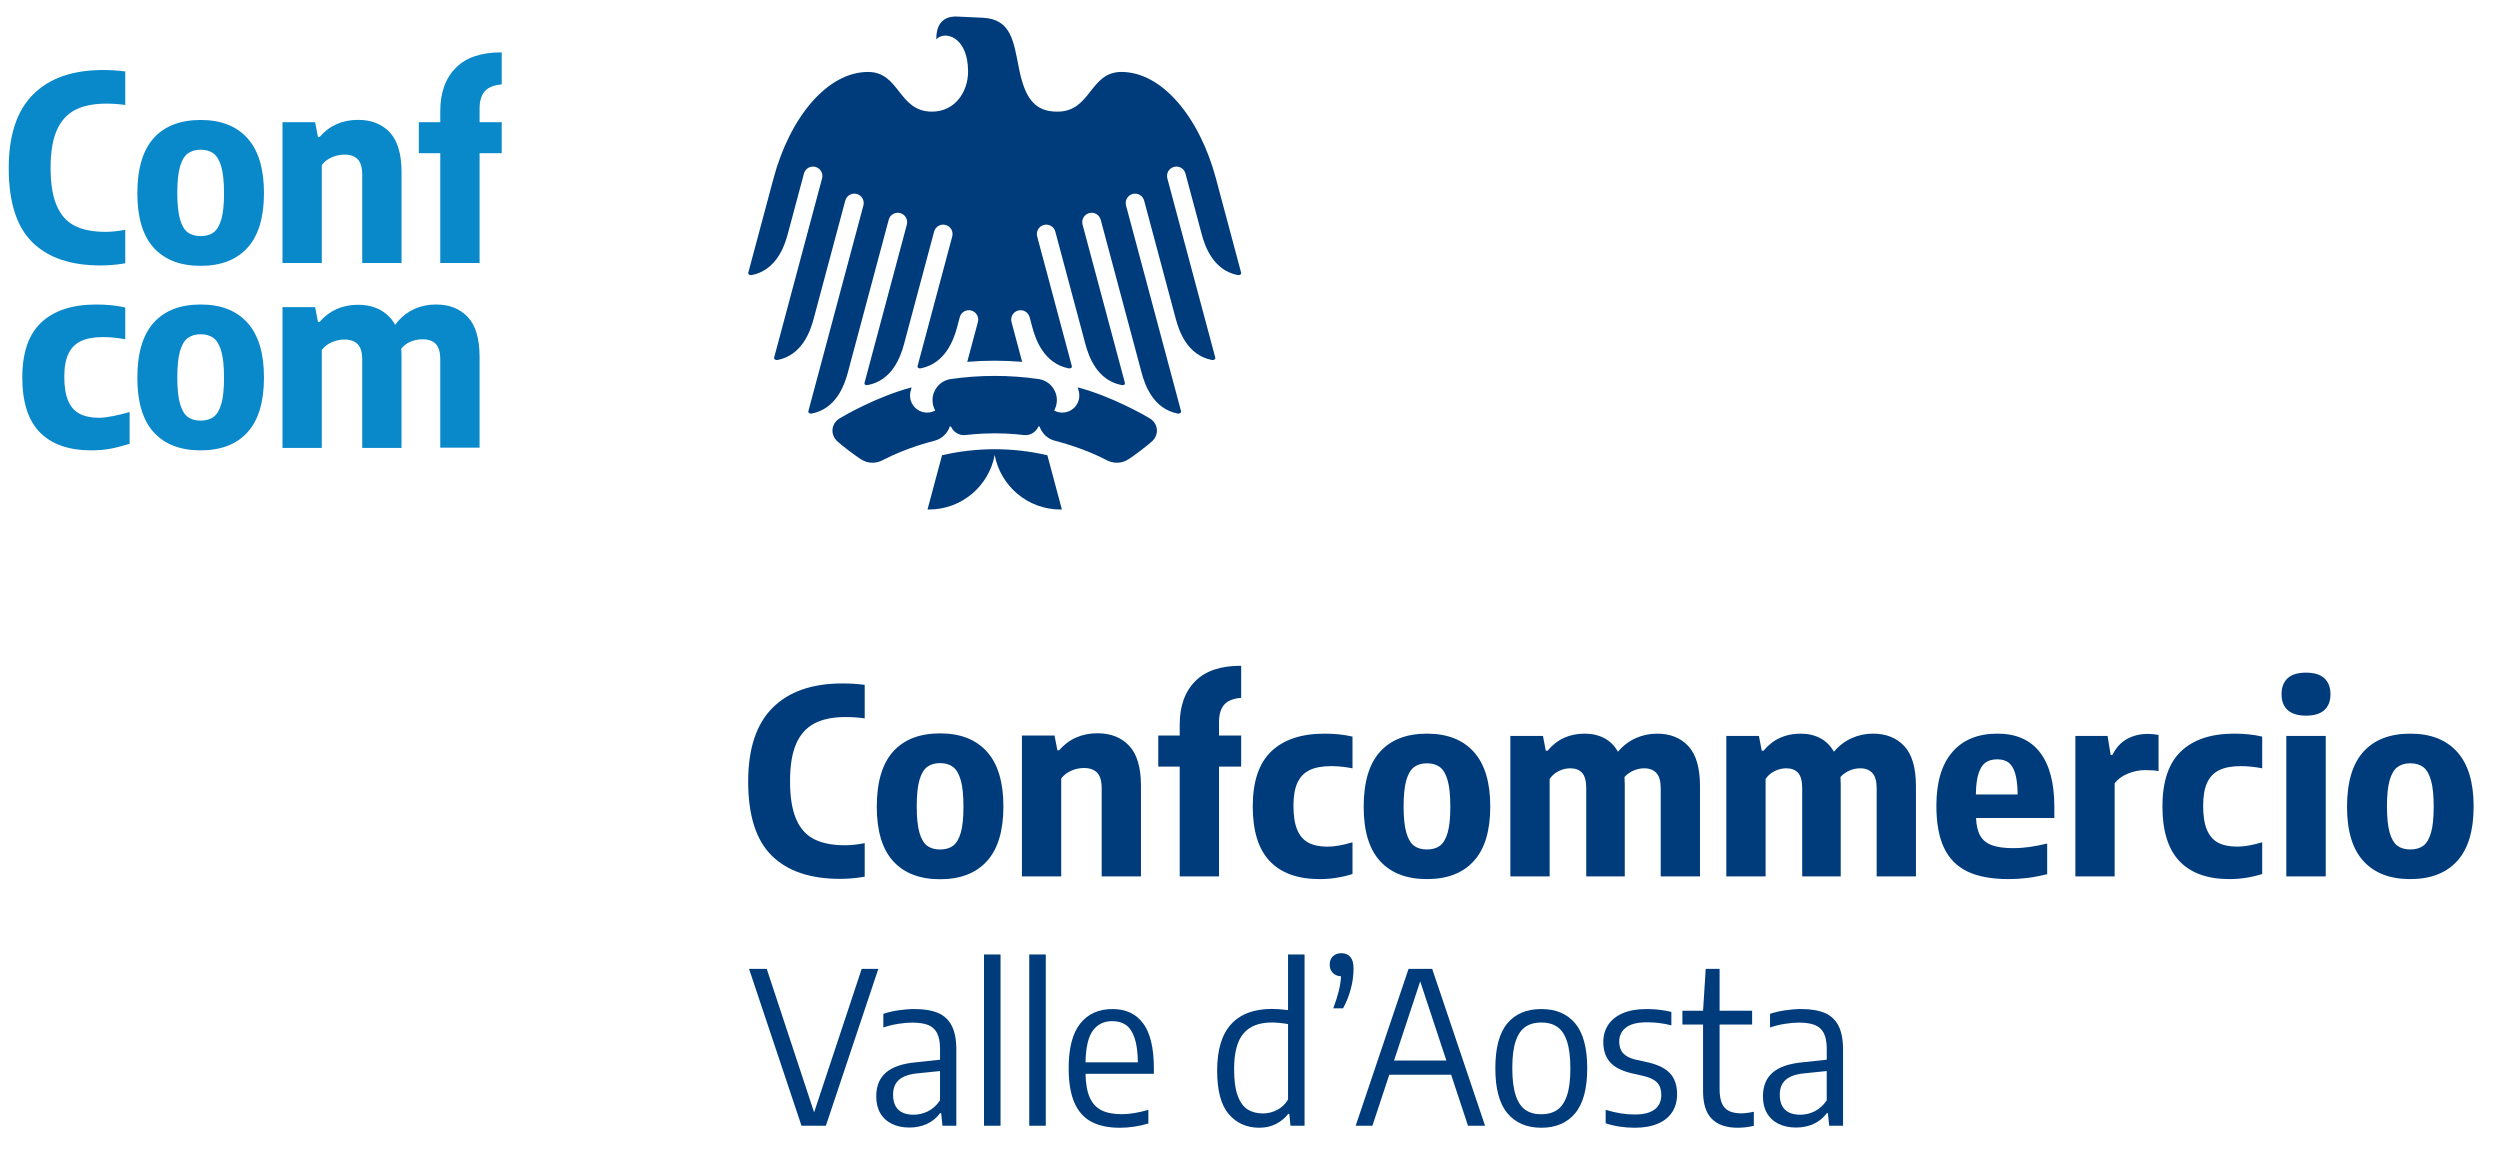
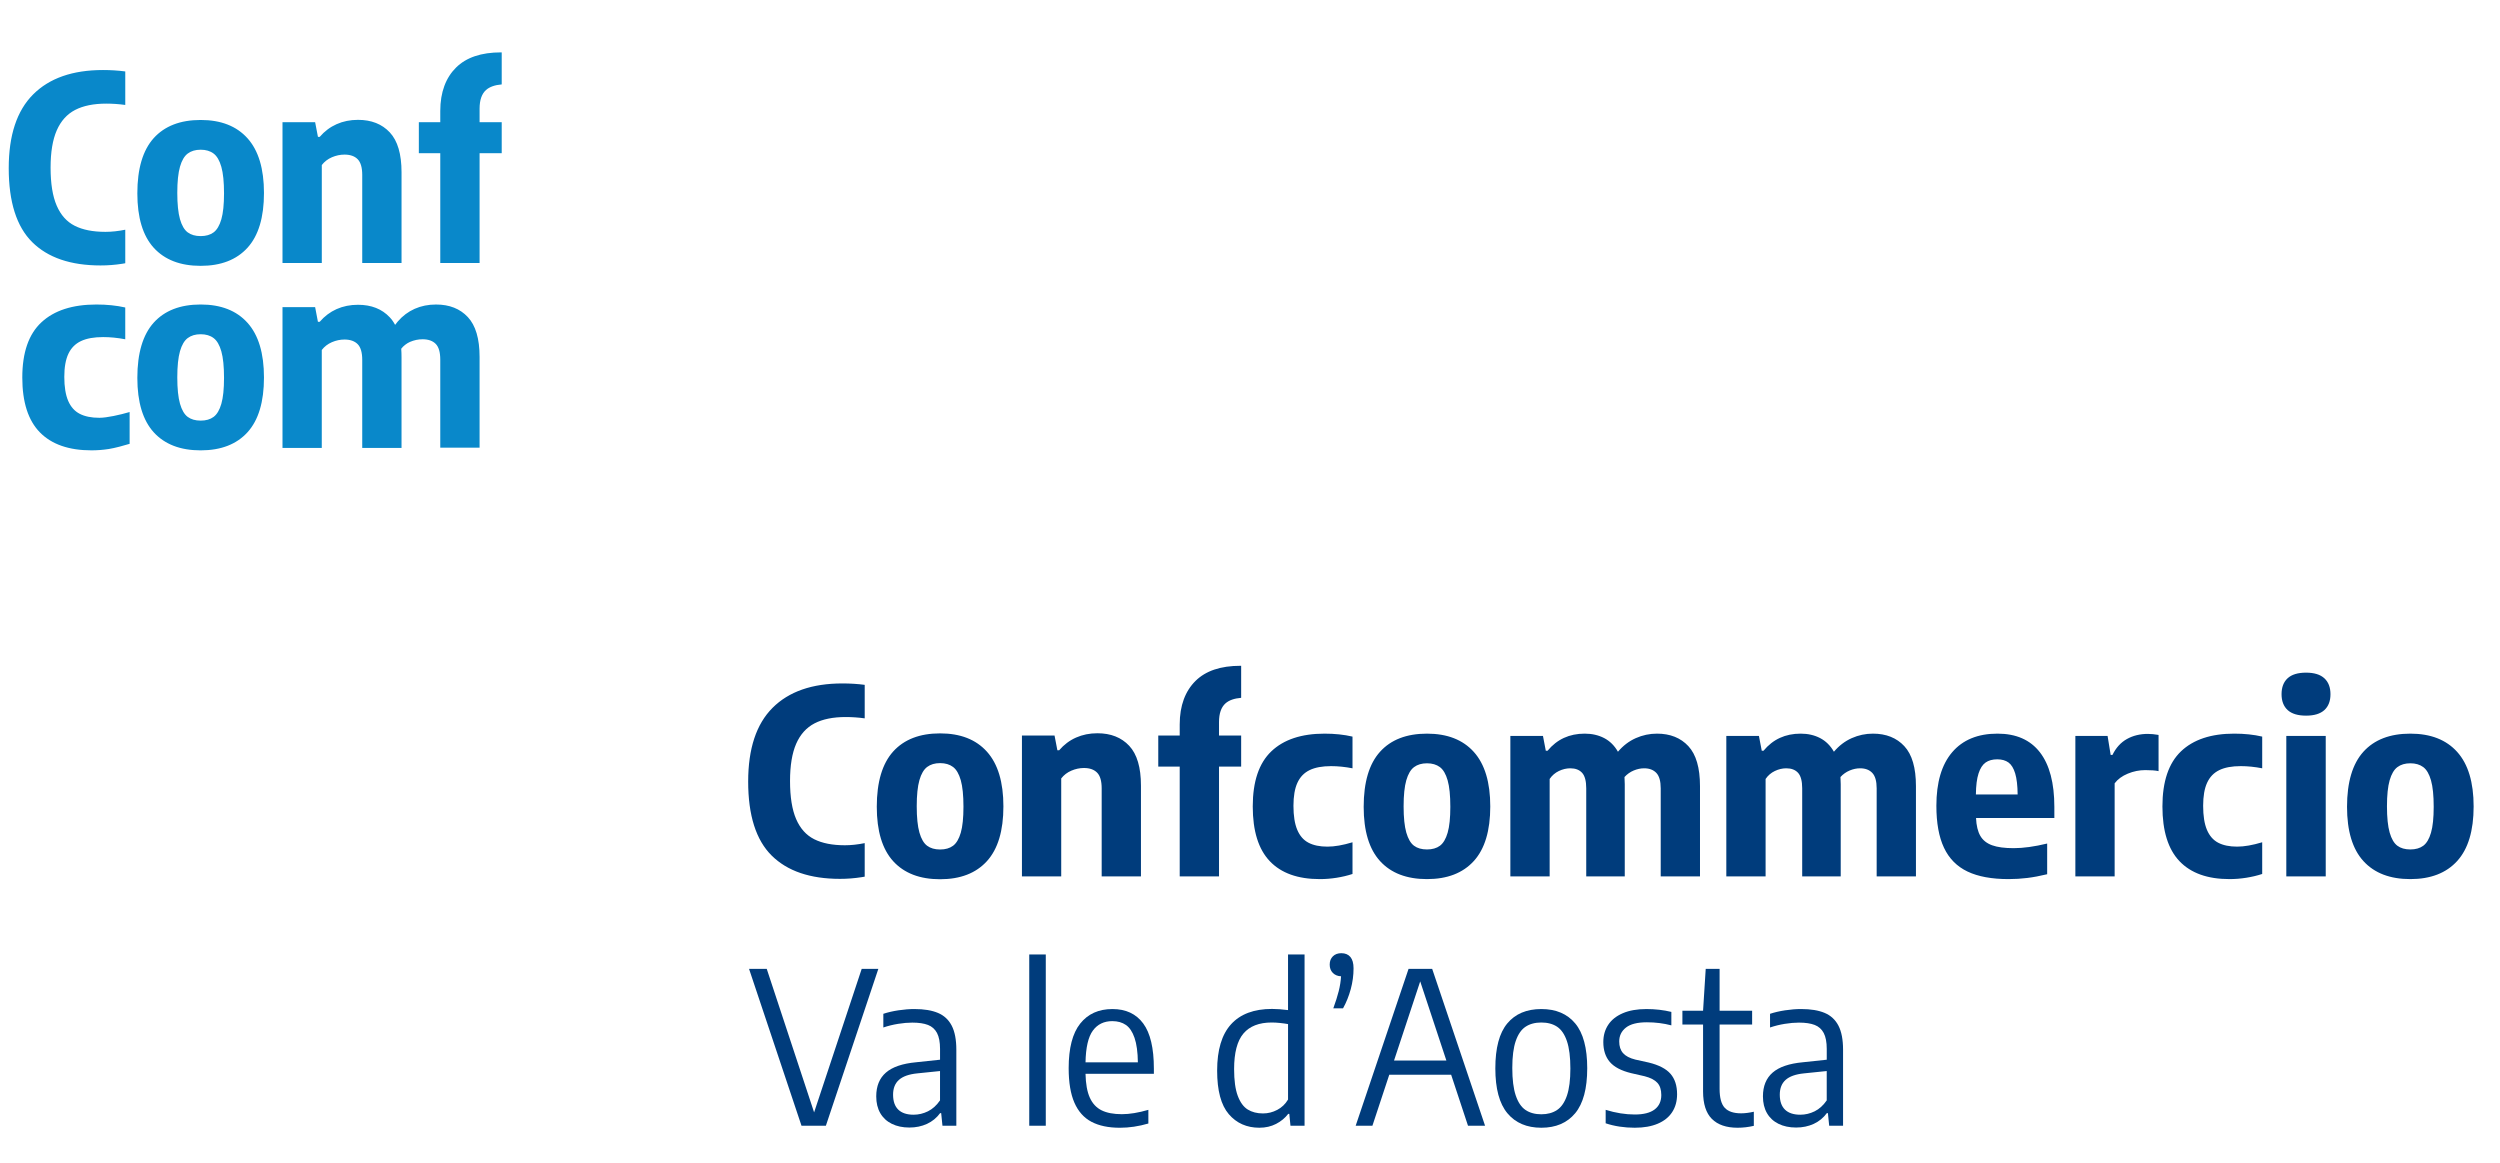
<svg xmlns="http://www.w3.org/2000/svg" width="100%" height="100%" viewBox="0 0 230 107" version="1.1" xml:space="preserve" style="fill-rule:evenodd;clip-rule:evenodd;stroke-linejoin:round;stroke-miterlimit:2;">
  <rect id="Tavola-da-disegno2" x="0" y="0" width="229.862" height="106.504" style="fill:none;" />
  <g>
    <path d="M79.276,89.137l1.531,0l-4.826,14.43l-2.243,0l-4.826,-14.43l1.628,0l4.358,13.202l4.378,-13.202Z" style="fill:#003c7c;fill-rule:nonzero;" />
    <path d="M84.132,92.832c0.877,0 1.597,0.119 2.16,0.356c0.562,0.237 0.985,0.629 1.267,1.175c0.283,0.546 0.424,1.284 0.424,2.213l0,6.991l-1.277,0l-0.117,-1.16l-0.097,0c-0.319,0.436 -0.722,0.765 -1.209,0.99c-0.487,0.224 -1.027,0.336 -1.618,0.336c-0.618,0 -1.157,-0.114 -1.618,-0.341c-0.462,-0.228 -0.816,-0.556 -1.063,-0.985c-0.247,-0.429 -0.37,-0.942 -0.37,-1.54c0,-0.942 0.297,-1.672 0.892,-2.189c0.595,-0.517 1.523,-0.834 2.784,-0.951l2.194,-0.234l0,-0.994c0,-0.624 -0.093,-1.112 -0.278,-1.463c-0.185,-0.351 -0.462,-0.598 -0.829,-0.741c-0.367,-0.143 -0.85,-0.215 -1.448,-0.215c-0.397,0 -0.829,0.037 -1.297,0.112c-0.468,0.075 -0.923,0.187 -1.365,0.336l0,-1.258c0.409,-0.136 0.873,-0.244 1.389,-0.322c0.517,-0.078 1.009,-0.117 1.477,-0.117Zm-0.078,9.721c0.455,0 0.894,-0.104 1.316,-0.312c0.422,-0.208 0.793,-0.543 1.112,-1.004l0,-2.701l-2.096,0.215c-0.767,0.078 -1.329,0.278 -1.687,0.6c-0.358,0.322 -0.536,0.775 -0.536,1.36c0,0.611 0.161,1.071 0.483,1.38c0.322,0.309 0.791,0.463 1.409,0.463Z" style="fill:#003c7c;fill-rule:nonzero;" />
-     <rect x="90.528" y="87.811" width="1.521" height="15.756" style="fill:#003c7c;fill-rule:nonzero;" />
    <rect x="94.691" y="87.811" width="1.521" height="15.756" style="fill:#003c7c;fill-rule:nonzero;" />
    <path d="M106.157,98.79l-6.289,0c0.02,0.923 0.151,1.654 0.395,2.194c0.244,0.539 0.604,0.928 1.082,1.165c0.478,0.237 1.1,0.356 1.867,0.356c0.709,0 1.521,-0.133 2.438,-0.4l0,1.258c-0.89,0.26 -1.761,0.39 -2.613,0.39c-1.059,0 -1.935,-0.184 -2.628,-0.551c-0.692,-0.367 -1.214,-0.954 -1.565,-1.76c-0.351,-0.806 -0.526,-1.862 -0.526,-3.169c0,-1.846 0.354,-3.214 1.063,-4.105c0.709,-0.891 1.697,-1.336 2.964,-1.336c1.235,0 2.179,0.442 2.832,1.326c0.653,0.884 0.98,2.269 0.98,4.153l0,0.478Zm-3.822,-4.846c-0.767,0 -1.363,0.289 -1.789,0.868c-0.426,0.579 -0.652,1.553 -0.678,2.925l4.817,0c-0.013,-0.942 -0.115,-1.693 -0.307,-2.252c-0.192,-0.559 -0.457,-0.956 -0.795,-1.189c-0.338,-0.234 -0.754,-0.351 -1.248,-0.351Z" style="fill:#003c7c;fill-rule:nonzero;" />
    <path d="M115.868,103.752c-1.163,0 -2.103,-0.416 -2.818,-1.248c-0.715,-0.832 -1.073,-2.168 -1.073,-4.007c0,-1.905 0.427,-3.326 1.282,-4.266c0.855,-0.939 2.111,-1.409 3.768,-1.409c0.436,0 0.926,0.036 1.472,0.107l0,-5.119l1.521,0l0,15.756l-1.297,0l-0.107,-1.092l-0.097,0c-0.293,0.383 -0.666,0.692 -1.121,0.926c-0.455,0.234 -0.965,0.351 -1.531,0.351Zm0.332,-1.316c0.455,0 0.891,-0.109 1.306,-0.327c0.416,-0.218 0.748,-0.535 0.994,-0.951l0,-6.942c-0.214,-0.039 -0.458,-0.073 -0.731,-0.102c-0.273,-0.029 -0.53,-0.044 -0.77,-0.044c-1.163,0 -2.031,0.338 -2.603,1.014c-0.572,0.676 -0.858,1.768 -0.858,3.276c0,1.04 0.112,1.859 0.336,2.457c0.224,0.598 0.53,1.017 0.917,1.258c0.387,0.24 0.856,0.361 1.409,0.361Z" style="fill:#003c7c;fill-rule:nonzero;" />
    <path d="M123.405,87.694c0.358,0 0.634,0.115 0.829,0.346c0.195,0.231 0.292,0.58 0.292,1.048c0,0.644 -0.086,1.282 -0.258,1.916c-0.172,0.634 -0.408,1.22 -0.707,1.76l-0.897,0c0.214,-0.585 0.38,-1.11 0.497,-1.575c0.117,-0.465 0.189,-0.921 0.215,-1.37c-0.312,-0.013 -0.564,-0.117 -0.756,-0.312c-0.192,-0.195 -0.288,-0.449 -0.288,-0.76c0,-0.319 0.097,-0.574 0.292,-0.765c0.195,-0.192 0.455,-0.288 0.78,-0.288Z" style="fill:#003c7c;fill-rule:nonzero;" />
    <path d="M135.056,103.567l-1.55,-4.69l-5.694,0l-1.55,4.69l-1.54,0l4.865,-14.43l2.174,0l4.865,14.43l-1.57,0Zm-6.805,-5.996l4.816,0l-2.408,-7.283l-2.408,7.283Z" style="fill:#003c7c;fill-rule:nonzero;" />
    <path d="M141.803,103.752c-1.339,0 -2.379,-0.444 -3.12,-1.331c-0.741,-0.887 -1.112,-2.264 -1.112,-4.129c0,-1.879 0.367,-3.258 1.102,-4.139c0.734,-0.881 1.778,-1.321 3.13,-1.321c1.345,0 2.386,0.442 3.12,1.326c0.734,0.884 1.102,2.259 1.102,4.124c0,1.865 -0.369,3.243 -1.107,4.134c-0.738,0.89 -1.776,1.336 -3.115,1.336Zm0,-1.238c0.572,0 1.055,-0.132 1.448,-0.395c0.393,-0.263 0.695,-0.704 0.907,-1.321c0.211,-0.617 0.317,-1.446 0.317,-2.486c0,-1.059 -0.106,-1.901 -0.317,-2.525c-0.211,-0.624 -0.512,-1.066 -0.902,-1.326c-0.39,-0.26 -0.874,-0.39 -1.453,-0.39c-0.578,0 -1.063,0.13 -1.453,0.39c-0.39,0.26 -0.691,0.697 -0.902,1.311c-0.211,0.614 -0.317,1.441 -0.317,2.481c0,1.059 0.106,1.903 0.317,2.53c0.211,0.627 0.512,1.073 0.902,1.336c0.39,0.263 0.874,0.395 1.453,0.395Z" style="fill:#003c7c;fill-rule:nonzero;" />
    <path d="M150.412,103.752c-0.975,0 -1.872,-0.136 -2.691,-0.409l0,-1.238c0.923,0.286 1.817,0.429 2.681,0.429c0.806,0 1.414,-0.154 1.823,-0.463c0.409,-0.309 0.614,-0.752 0.614,-1.331c0,-0.487 -0.122,-0.863 -0.366,-1.126c-0.244,-0.263 -0.632,-0.463 -1.165,-0.6l-1.238,-0.283c-0.91,-0.221 -1.565,-0.564 -1.965,-1.029c-0.4,-0.465 -0.6,-1.077 -0.6,-1.838c0,-0.598 0.15,-1.124 0.449,-1.579c0.299,-0.455 0.746,-0.811 1.341,-1.068c0.595,-0.257 1.321,-0.385 2.179,-0.385c0.806,0 1.57,0.088 2.291,0.263l0,1.238c-0.715,-0.189 -1.466,-0.283 -2.252,-0.283c-0.871,0 -1.513,0.163 -1.926,0.487c-0.413,0.325 -0.619,0.751 -0.619,1.277c0,0.448 0.117,0.806 0.351,1.072c0.234,0.267 0.611,0.465 1.131,0.595l1.238,0.273c0.93,0.228 1.596,0.574 1.999,1.038c0.403,0.465 0.605,1.09 0.605,1.877c0,0.637 -0.151,1.186 -0.453,1.648c-0.302,0.462 -0.744,0.816 -1.326,1.063c-0.582,0.247 -1.282,0.37 -2.101,0.37Z" style="fill:#003c7c;fill-rule:nonzero;" />
    <path d="M160.182,102.426c0.344,0 0.734,-0.049 1.17,-0.146l0,1.297c-0.5,0.117 -0.998,0.175 -1.492,0.175c-1.034,0 -1.822,-0.27 -2.364,-0.809c-0.543,-0.54 -0.814,-1.385 -0.814,-2.535l0,-6.152l-1.901,0l0,-1.267l1.901,0l0.244,-3.851l1.277,0l0,3.851l2.993,0l0,1.267l-2.993,0l0,5.918c0,0.826 0.158,1.407 0.473,1.745c0.315,0.338 0.817,0.507 1.506,0.507Z" style="fill:#003c7c;fill-rule:nonzero;" />
    <path d="M165.71,92.832c0.877,0 1.597,0.119 2.16,0.356c0.562,0.237 0.985,0.629 1.268,1.175c0.283,0.546 0.424,1.284 0.424,2.213l0,6.991l-1.277,0l-0.117,-1.16l-0.098,0c-0.319,0.436 -0.721,0.765 -1.209,0.99c-0.487,0.224 -1.027,0.336 -1.618,0.336c-0.618,0 -1.157,-0.114 -1.619,-0.341c-0.462,-0.228 -0.816,-0.556 -1.063,-0.985c-0.247,-0.429 -0.37,-0.942 -0.37,-1.54c0,-0.942 0.297,-1.672 0.892,-2.189c0.595,-0.517 1.523,-0.834 2.784,-0.951l2.194,-0.234l0,-0.994c0,-0.624 -0.093,-1.112 -0.278,-1.463c-0.185,-0.351 -0.462,-0.598 -0.829,-0.741c-0.367,-0.143 -0.85,-0.215 -1.448,-0.215c-0.397,0 -0.829,0.037 -1.297,0.112c-0.468,0.075 -0.923,0.187 -1.365,0.336l0,-1.258c0.41,-0.136 0.873,-0.244 1.389,-0.322c0.517,-0.078 1.009,-0.117 1.477,-0.117Zm-0.078,9.721c0.455,0 0.894,-0.104 1.316,-0.312c0.422,-0.208 0.793,-0.543 1.111,-1.004l0,-2.701l-2.096,0.215c-0.767,0.078 -1.329,0.278 -1.687,0.6c-0.358,0.322 -0.536,0.775 -0.536,1.36c0,0.611 0.161,1.071 0.483,1.38c0.322,0.309 0.791,0.463 1.409,0.463Z" style="fill:#003c7c;fill-rule:nonzero;" />
  </g>
-   <path d="M91.511,39.866c1.46,0 2.667,0.155 2.667,0.155c0.579,0.078 1.133,-0.26 1.35,-0.772l0.112,-0.018c0.201,0.626 0.733,1.137 1.373,1.307c0.412,0.119 2.575,0.633 4.858,1.823c0.245,0.128 0.563,0.21 0.879,0.21c0.403,0 0.715,-0.096 1.087,-0.33c0.443,-0.28 1.76,-1.262 2.2,-1.685c0.246,-0.237 0.399,-0.568 0.399,-0.936c0,-0.474 -0.264,-0.889 -0.635,-1.116c-0.385,-0.238 -3.495,-2.038 -6.647,-2.864l0.089,0.334c0.037,0.132 0.055,0.27 0.055,0.413c0,0.867 -0.701,1.57 -1.567,1.57c-0.27,0 -0.525,-0.069 -0.747,-0.19l-0.002,-0.003c0.159,-0.282 0.249,-0.607 0.249,-0.953c0,-0.456 -0.156,-0.875 -0.418,-1.208c-0.296,-0.379 -0.729,-0.645 -1.225,-0.724c-0.017,-0.003 -0.033,-0.006 -0.05,-0.008c-1.314,-0.19 -2.66,-0.288 -4.027,-0.288c-1.367,0 -2.713,0.098 -4.027,0.288c-0.017,0.002 -0.033,0.005 -0.05,0.008c-0.496,0.079 -0.929,0.345 -1.225,0.724c-0.263,0.333 -0.418,0.752 -0.418,1.208c0,0.346 0.09,0.671 0.249,0.953l-0.003,0.003c-0.221,0.121 -0.476,0.19 -0.747,0.19c-0.865,0 -1.566,-0.703 -1.566,-1.57c0,-0.143 0.018,-0.281 0.054,-0.413l0.089,-0.334c-3.151,0.826 -6.261,2.626 -6.646,2.864c-0.371,0.227 -0.635,0.642 -0.635,1.116c0,0.368 0.153,0.699 0.399,0.936c0.44,0.423 1.757,1.405 2.2,1.685c0.372,0.234 0.684,0.33 1.087,0.33c0.315,0 0.634,-0.082 0.879,-0.21c2.283,-1.19 4.446,-1.704 4.858,-1.823c0.64,-0.17 1.172,-0.681 1.373,-1.307l0.112,0.018c0.217,0.512 0.771,0.85 1.35,0.772c0,0 1.207,-0.155 2.667,-0.155m20.36,-23.422l2.31,8.633c0.055,0.2 -0.201,0.252 -0.307,0.232c-2.254,-0.443 -3.013,-2.625 -3.318,-3.762l-1.494,-5.581c-0.123,-0.462 -0.596,-0.735 -1.057,-0.611c-0.461,0.123 -0.733,0.597 -0.61,1.058l4.406,16.475c0.056,0.2 -0.199,0.254 -0.306,0.232c-2.254,-0.443 -3.013,-2.625 -3.318,-3.761l-2.917,-10.903c-0.123,-0.462 -0.596,-0.736 -1.057,-0.611c-0.46,0.123 -0.734,0.597 -0.61,1.059l5.059,18.912c0.055,0.2 -0.2,0.253 -0.307,0.232c-2.254,-0.443 -3.012,-2.625 -3.318,-3.761l-3.764,-14.073c-0.124,-0.461 -0.597,-0.734 -1.057,-0.611c-0.46,0.123 -0.734,0.597 -0.611,1.059l3.886,14.528c0.056,0.201 -0.101,0.272 -0.306,0.232c-2.249,-0.44 -3.013,-2.625 -3.318,-3.761l-2.77,-10.355c-0.124,-0.461 -0.597,-0.734 -1.058,-0.611c-0.46,0.124 -0.733,0.598 -0.61,1.059l3.182,11.898c0.056,0.2 -0.131,0.268 -0.306,0.232c-2.249,-0.464 -3.013,-2.625 -3.318,-3.761l-0.252,-0.944c-0.123,-0.461 -0.597,-0.735 -1.057,-0.612c-0.461,0.124 -0.735,0.598 -0.611,1.06l0.98,3.662c-0.832,-0.07 -1.675,-0.106 -2.526,-0.106c-0.85,0 -1.693,0.036 -2.526,0.106l0.98,-3.662c0.124,-0.462 -0.149,-0.936 -0.61,-1.06c-0.461,-0.123 -0.934,0.151 -1.057,0.612l-0.252,0.944c-0.306,1.136 -1.069,3.297 -3.319,3.761c-0.174,0.036 -0.361,-0.032 -0.306,-0.232l3.183,-11.898c0.123,-0.461 -0.15,-0.935 -0.611,-1.059c-0.46,-0.123 -0.934,0.15 -1.057,0.611l-2.77,10.355c-0.305,1.136 -1.069,3.321 -3.318,3.761c-0.206,0.04 -0.362,-0.031 -0.306,-0.232l3.886,-14.528c0.123,-0.462 -0.151,-0.936 -0.611,-1.059c-0.46,-0.123 -0.933,0.15 -1.057,0.611l-3.765,14.073c-0.305,1.136 -1.063,3.318 -3.318,3.761c-0.106,0.021 -0.361,-0.032 -0.306,-0.232l5.059,-18.912c0.123,-0.462 -0.151,-0.936 -0.61,-1.059c-0.461,-0.125 -0.934,0.149 -1.057,0.611l-2.917,10.903c-0.306,1.136 -1.064,3.318 -3.319,3.761c-0.106,0.022 -0.361,-0.032 -0.306,-0.232l4.407,-16.475c0.123,-0.461 -0.15,-0.935 -0.61,-1.058c-0.461,-0.124 -0.934,0.149 -1.057,0.611l-1.494,5.581c-0.305,1.137 -1.064,3.319 -3.318,3.762c-0.106,0.02 -0.363,-0.032 -0.307,-0.232l2.31,-8.633c1.521,-5.684 4.974,-9.825 8.708,-9.825c2.926,0 2.773,3.652 5.879,3.652c2.146,0 3.322,-1.857 3.322,-3.684c0,-3.296 -2.23,-3.788 -2.921,-2.96c-0.034,-1.962 1.241,-2.133 1.895,-2.104c0.655,0.029 1.43,0.058 2.41,0.112c2.587,0.143 2.803,2.166 3.301,4.673c0.565,2.845 1.514,3.963 3.538,3.963c3.106,0 2.952,-3.652 5.878,-3.652c3.735,0 7.188,4.141 8.709,9.825Zm-14.179,30.429c-0.045,0.001 -0.09,0.002 -0.136,0.002c-3.007,0 -5.508,-2.159 -6.044,-5.015c-0.537,2.856 -3.038,5.015 -6.045,5.015c-0.046,0 -0.091,-0.001 -0.136,-0.002l1.335,-4.989c1.557,-0.364 3.179,-0.556 4.846,-0.556c1.666,0 3.288,0.192 4.845,0.556l1.335,4.989Z" style="fill:#003c7c;fill-rule:nonzero;" />
  <path d="M6.912,10.115c0.749,-0.387 1.701,-0.581 2.859,-0.581c0.584,0 1.168,0.04 1.754,0.122l0,-3.083c-0.655,-0.087 -1.338,-0.13 -2.05,-0.13c-2.787,0 -4.931,0.747 -6.427,2.245c-1.496,1.496 -2.245,3.757 -2.245,6.779c0,3.112 0.722,5.383 2.162,6.811c1.441,1.429 3.537,2.144 6.286,2.144c0.669,0 1.331,-0.051 1.984,-0.153c0.098,-0.016 0.195,-0.032 0.29,-0.05l0,-3.085c-0.645,0.132 -1.255,0.197 -1.826,0.197c-1.149,0 -2.089,-0.185 -2.822,-0.557c-0.733,-0.369 -1.287,-0.99 -1.659,-1.852c-0.376,-0.864 -0.564,-2.032 -0.564,-3.501c0,-1.421 0.189,-2.564 0.568,-3.429c0.38,-0.864 0.943,-1.49 1.69,-1.877m28.948,2.066c-0.72,-0.77 -1.695,-1.154 -2.924,-1.154c-0.716,0 -1.372,0.131 -1.968,0.397c-0.593,0.264 -1.112,0.653 -1.553,1.166l-0.165,0l-0.259,-1.35l-3.002,0l0,12.957l3.616,0l0,-9.013c0.243,-0.315 0.555,-0.555 0.933,-0.717c0.378,-0.161 0.763,-0.243 1.157,-0.243c0.528,0 0.933,0.142 1.211,0.427c0.28,0.285 0.419,0.767 0.419,1.445l0,8.101l3.616,0l0,-8.349c0,-1.675 -0.36,-2.896 -1.081,-3.667m-13.087,0.545c-1.01,-1.126 -2.446,-1.688 -4.312,-1.688c-1.874,0 -3.314,0.557 -4.319,1.669c-1.003,1.115 -1.507,2.808 -1.507,5.082c0,2.235 0.506,3.905 1.512,5.011c1.01,1.106 2.448,1.658 4.314,1.658c1.866,0 3.302,-0.557 4.312,-1.669c1.008,-1.114 1.512,-2.792 1.512,-5.034c0,-2.229 -0.504,-3.904 -1.512,-5.029m-2.41,7.45c-0.166,0.573 -0.403,0.973 -0.71,1.202c-0.306,0.228 -0.704,0.344 -1.192,0.344c-0.49,0 -0.886,-0.116 -1.194,-0.344c-0.307,-0.229 -0.544,-0.634 -0.709,-1.213c-0.164,-0.581 -0.248,-1.389 -0.248,-2.423c0,-1.025 0.084,-1.827 0.248,-2.404c0.165,-0.576 0.404,-0.981 0.714,-1.213c0.312,-0.234 0.707,-0.351 1.189,-0.351c0.48,0 0.877,0.117 1.186,0.351c0.312,0.232 0.55,0.64 0.716,1.225c0.165,0.584 0.247,1.399 0.247,2.439c0,1.019 -0.082,1.814 -0.247,2.387m2.41,9.526c-1.01,-1.126 -2.446,-1.688 -4.312,-1.688c-1.874,0 -3.314,0.557 -4.319,1.669c-1.003,1.115 -1.507,2.808 -1.507,5.082c0,2.235 0.506,3.905 1.512,5.011c1.01,1.105 2.448,1.657 4.314,1.657c1.866,0 3.302,-0.556 4.312,-1.668c1.008,-1.114 1.512,-2.792 1.512,-5.034c0,-2.229 -0.504,-3.904 -1.512,-5.029m-2.41,7.45c-0.166,0.573 -0.403,0.973 -0.71,1.201c-0.306,0.229 -0.704,0.344 -1.192,0.344c-0.49,0 -0.886,-0.115 -1.194,-0.344c-0.307,-0.228 -0.544,-0.633 -0.709,-1.212c-0.164,-0.581 -0.248,-1.389 -0.248,-2.423c0,-1.025 0.084,-1.827 0.248,-2.405c0.165,-0.576 0.404,-0.981 0.714,-1.212c0.312,-0.234 0.707,-0.351 1.189,-0.351c0.48,0 0.877,0.117 1.186,0.351c0.312,0.231 0.55,0.64 0.716,1.225c0.165,0.584 0.247,1.398 0.247,2.439c0,1.019 -0.082,1.814 -0.247,2.387m24.354,-28.874c0.322,-0.286 0.804,-0.457 1.44,-0.512l0,-2.947l-0.064,0c-1.819,0 -3.196,0.465 -4.134,1.394c-0.938,0.926 -1.455,2.26 -1.455,3.996l0,1.031l-1.971,0l0,2.854l1.971,0l0,10.103l3.617,0l0,-10.103l2.036,0l0,-2.854l-2.036,0l0,-1.243c0,-0.791 0.198,-1.362 0.596,-1.719m-35.572,30.159c-0.732,0 -1.333,-0.12 -1.803,-0.362c-0.473,-0.24 -0.827,-0.637 -1.067,-1.189c-0.239,-0.553 -0.36,-1.291 -0.36,-2.214c0,-0.885 0.126,-1.594 0.378,-2.127c0.253,-0.533 0.638,-0.921 1.158,-1.166c0.52,-0.245 1.198,-0.367 2.036,-0.367c0.65,0 1.329,0.068 2.036,0.202l0,-2.925c-0.798,-0.182 -1.683,-0.273 -2.657,-0.273c-2.195,0 -3.879,0.545 -5.053,1.635c-1.174,1.088 -1.762,2.782 -1.762,5.08c0,2.266 0.54,3.949 1.622,5.05c1.08,1.1 2.661,1.651 4.74,1.651c0.529,0 1.062,-0.04 1.597,-0.123c0.537,-0.084 1.443,-0.328 1.915,-0.477l0,-2.925c-0.911,0.267 -2.105,0.53 -2.78,0.53m33.894,-9.266c-0.72,-0.771 -1.695,-1.155 -2.923,-1.155c-0.717,0 -1.373,0.132 -1.967,0.396c-0.595,0.266 -1.113,0.653 -1.555,1.167l-0.245,0.31c-0.137,-0.262 -0.301,-0.494 -0.489,-0.694c-0.72,-0.77 -1.696,-1.155 -2.925,-1.155c-0.715,0 -1.371,0.132 -1.967,0.396c-0.593,0.266 -1.112,0.655 -1.553,1.167l-0.167,0l-0.257,-1.349l-3.002,0l0,12.957l3.614,0l0,-9.014c0.245,-0.316 0.556,-0.554 0.933,-0.717c0.38,-0.162 0.765,-0.243 1.159,-0.243c0.526,0 0.931,0.144 1.211,0.427c0.278,0.283 0.419,0.766 0.419,1.444l0,8.103l3.615,0l0,-8.35c0,-0.271 -0.008,-0.529 -0.028,-0.775c0.186,-0.254 0.517,-0.507 0.805,-0.63c0.379,-0.162 0.763,-0.243 1.159,-0.243c0.526,0 0.931,0.142 1.211,0.427c0.278,0.283 0.417,0.766 0.417,1.445l0,8.1l3.617,0l0,-8.349c0,-1.675 -0.362,-2.895 -1.082,-3.665" style="fill:#0988ca;fill-rule:nonzero;" />
  <path d="M226.062,69.178c-1.008,-1.122 -2.445,-1.683 -4.311,-1.683c-1.875,0 -3.313,0.555 -4.318,1.665c-1.003,1.111 -1.506,2.8 -1.506,5.068c0,2.229 0.504,3.894 1.513,4.997c1.007,1.102 2.444,1.652 4.311,1.652c1.866,0 3.303,-0.555 4.311,-1.665c1.008,-1.111 1.512,-2.783 1.512,-5.019c0,-2.221 -0.504,-3.893 -1.512,-5.015m-2.41,7.431c-0.165,0.571 -0.401,0.969 -0.708,1.198c-0.308,0.229 -0.705,0.342 -1.193,0.342c-0.489,0 -0.886,-0.113 -1.193,-0.342c-0.307,-0.229 -0.544,-0.632 -0.709,-1.211c-0.165,-0.579 -0.248,-1.384 -0.248,-2.415c0,-1.024 0.083,-1.824 0.248,-2.398c0.165,-0.575 0.403,-0.979 0.715,-1.211c0.311,-0.232 0.706,-0.349 1.187,-0.349c0.48,0 0.876,0.117 1.188,0.349c0.31,0.232 0.548,0.64 0.713,1.222c0.167,0.584 0.248,1.394 0.248,2.434c0,1.016 -0.081,1.809 -0.248,2.381m-13.312,4.02l3.627,0l0,-12.922l-3.627,0l0,12.922Zm3.503,-18.225c-0.375,-0.346 -0.935,-0.52 -1.684,-0.52c-0.755,0 -1.32,0.171 -1.694,0.513c-0.374,0.344 -0.562,0.834 -0.562,1.472c0,0.629 0.188,1.115 0.562,1.458c0.374,0.342 0.939,0.513 1.694,0.513c0.749,0 1.309,-0.171 1.684,-0.513c0.374,-0.343 0.561,-0.829 0.561,-1.458c0,-0.63 -0.187,-1.118 -0.561,-1.465m-9.665,8.446c0.504,-0.245 1.161,-0.366 1.973,-0.366c0.628,0 1.286,0.067 1.972,0.2l0,-2.917c-0.773,-0.181 -1.63,-0.272 -2.576,-0.272c-2.126,0 -3.758,0.544 -4.896,1.63c-1.137,1.087 -1.707,2.776 -1.707,5.068c0,2.26 0.525,3.939 1.571,5.038c1.048,1.098 2.579,1.646 4.595,1.646c0.513,0 1.028,-0.04 1.548,-0.123c0.52,-0.083 1.008,-0.198 1.465,-0.349l0,-2.916c-0.883,0.267 -1.651,0.401 -2.304,0.401c-0.709,0 -1.291,-0.12 -1.749,-0.361c-0.456,-0.24 -0.8,-0.636 -1.033,-1.188c-0.232,-0.55 -0.347,-1.286 -0.347,-2.208c0,-0.881 0.121,-1.589 0.366,-2.12c0.243,-0.531 0.618,-0.92 1.122,-1.163m-6.571,-3.331c-0.724,0 -1.368,0.157 -1.931,0.472c-0.563,0.315 -1.006,0.803 -1.329,1.464l-0.165,0l-0.283,-1.747l-2.965,0l0,12.921l3.614,0l0,-8.563c0.283,-0.378 0.687,-0.675 1.211,-0.891c0.523,-0.218 1.061,-0.325 1.612,-0.325c0.52,0 0.926,0.03 1.217,0.094l0,-3.331c-0.363,-0.062 -0.689,-0.094 -0.981,-0.094m-8.606,6.72c0,-2.205 -0.443,-3.88 -1.328,-5.026c-0.886,-1.145 -2.187,-1.718 -3.904,-1.718c-1.803,0 -3.192,0.569 -4.165,1.707c-0.973,1.138 -1.457,2.781 -1.457,4.931c0,1.583 0.233,2.871 0.702,3.863c0.469,0.992 1.189,1.72 2.162,2.185c0.972,0.464 2.23,0.696 3.774,0.696c0.582,0 1.159,-0.035 1.73,-0.105c0.571,-0.071 1.179,-0.186 1.825,-0.343l0,-2.824c-1.174,0.285 -2.201,0.426 -3.083,0.426c-0.835,0 -1.496,-0.088 -1.984,-0.266c-0.49,-0.177 -0.85,-0.464 -1.081,-0.862c-0.233,-0.397 -0.365,-0.947 -0.396,-1.648l7.205,0l0,-1.016Zm-7.218,-1.146c0.008,-0.819 0.09,-1.464 0.244,-1.936c0.153,-0.473 0.369,-0.808 0.649,-1.005c0.279,-0.196 0.635,-0.294 1.069,-0.294c0.426,0 0.771,0.098 1.04,0.294c0.267,0.197 0.472,0.532 0.613,1.005c0.142,0.472 0.217,1.117 0.225,1.936l-3.84,0Zm-6.584,-4.446c-0.713,-0.768 -1.675,-1.152 -2.888,-1.152c-0.678,0 -1.328,0.137 -1.948,0.413c-0.623,0.276 -1.17,0.694 -1.642,1.252c-0.323,-0.566 -0.747,-0.985 -1.271,-1.257c-0.523,-0.272 -1.12,-0.408 -1.79,-0.408c-1.41,0 -2.547,0.523 -3.413,1.571l-0.165,0l-0.26,-1.358l-3,0l0,12.921l3.614,0l0,-8.965c0.221,-0.323 0.504,-0.566 0.851,-0.732c0.346,-0.165 0.696,-0.248 1.052,-0.248c0.471,0 0.833,0.14 1.086,0.419c0.251,0.28 0.378,0.755 0.378,1.424l0,8.102l3.544,0l0,-8.48c0,-0.158 -0.008,-0.379 -0.024,-0.662c0.244,-0.267 0.528,-0.467 0.851,-0.602c0.321,-0.134 0.641,-0.201 0.957,-0.201c0.48,0 0.854,0.142 1.121,0.425c0.267,0.283 0.402,0.757 0.402,1.418l0,8.102l3.614,0l0,-8.304c0,-1.685 -0.356,-2.91 -1.069,-3.678m-19.867,0c-0.714,-0.768 -1.675,-1.152 -2.888,-1.152c-0.678,0 -1.328,0.137 -1.949,0.413c-0.622,0.276 -1.169,0.694 -1.643,1.252c-0.322,-0.566 -0.746,-0.985 -1.269,-1.257c-0.525,-0.272 -1.12,-0.408 -1.79,-0.408c-1.41,0 -2.547,0.523 -3.413,1.571l-0.166,0l-0.26,-1.358l-3,0l0,12.921l3.615,0l0,-8.965c0.221,-0.323 0.504,-0.566 0.849,-0.732c0.348,-0.165 0.698,-0.248 1.052,-0.248c0.473,0 0.835,0.14 1.088,0.419c0.251,0.28 0.377,0.755 0.377,1.424l0,8.102l3.544,0l0,-8.48c0,-0.158 -0.008,-0.379 -0.024,-0.662c0.243,-0.267 0.528,-0.467 0.85,-0.602c0.323,-0.134 0.641,-0.201 0.957,-0.201c0.481,0 0.854,0.142 1.123,0.425c0.267,0.283 0.402,0.757 0.402,1.418l0,8.102l3.614,0l0,-8.304c0,-1.685 -0.357,-2.91 -1.069,-3.678m-19.738,0.531c-1.008,-1.122 -2.445,-1.683 -4.31,-1.683c-1.876,0 -3.314,0.555 -4.317,1.665c-1.005,1.111 -1.507,2.8 -1.507,5.068c0,2.229 0.504,3.894 1.512,4.997c1.008,1.102 2.444,1.652 4.312,1.652c1.865,0 3.302,-0.555 4.31,-1.665c1.008,-1.111 1.512,-2.783 1.512,-5.019c0,-2.221 -0.504,-3.893 -1.512,-5.015m-2.409,7.431c-0.165,0.571 -0.402,0.969 -0.708,1.198c-0.307,0.229 -0.705,0.342 -1.193,0.342c-0.488,0 -0.887,-0.113 -1.194,-0.342c-0.307,-0.229 -0.542,-0.632 -0.709,-1.211c-0.165,-0.579 -0.248,-1.384 -0.248,-2.415c0,-1.024 0.083,-1.824 0.248,-2.398c0.167,-0.575 0.403,-0.979 0.716,-1.211c0.31,-0.232 0.707,-0.349 1.187,-0.349c0.48,0 0.875,0.117 1.187,0.349c0.31,0.232 0.549,0.64 0.714,1.222c0.166,0.584 0.247,1.394 0.247,2.434c0,1.016 -0.081,1.809 -0.247,2.381m-12.698,-5.759c0.504,-0.245 1.162,-0.366 1.973,-0.366c0.63,0 1.288,0.067 1.972,0.2l0,-2.917c-0.771,-0.181 -1.63,-0.272 -2.574,-0.272c-2.126,0 -3.758,0.544 -4.896,1.63c-1.139,1.087 -1.707,2.776 -1.707,5.068c0,2.26 0.523,3.939 1.571,5.038c1.046,1.098 2.578,1.646 4.594,1.646c0.512,0 1.028,-0.04 1.548,-0.123c0.519,-0.083 1.007,-0.198 1.464,-0.349l0,-2.916c-0.881,0.267 -1.649,0.401 -2.304,0.401c-0.708,0 -1.291,-0.12 -1.747,-0.361c-0.457,-0.24 -0.801,-0.636 -1.033,-1.188c-0.232,-0.55 -0.349,-1.286 -0.349,-2.208c0,-0.881 0.121,-1.589 0.366,-2.12c0.243,-0.531 0.618,-0.92 1.122,-1.163m-45.546,-4.302c0.749,-0.388 1.702,-0.581 2.861,-0.581c0.584,0 1.168,0.04 1.753,0.121l0,-3.083c-0.654,-0.086 -1.337,-0.129 -2.049,-0.129c-2.789,0 -4.931,0.747 -6.428,2.244c-1.496,1.496 -2.244,3.757 -2.244,6.78c0,3.112 0.721,5.382 2.161,6.811c1.442,1.429 3.536,2.144 6.287,2.144c0.669,0 1.331,-0.051 1.984,-0.154c0.097,-0.016 0.195,-0.032 0.289,-0.049l0,-3.085c-0.644,0.131 -1.254,0.197 -1.825,0.197c-1.149,0 -2.091,-0.186 -2.824,-0.557c-0.733,-0.37 -1.287,-0.989 -1.66,-1.853c-0.374,-0.864 -0.561,-2.032 -0.561,-3.501c0,-1.421 0.189,-2.563 0.566,-3.429c0.38,-0.864 0.943,-1.489 1.69,-1.876m28.949,2.067c-0.722,-0.771 -1.696,-1.155 -2.925,-1.155c-0.717,0 -1.371,0.132 -1.966,0.396c-0.596,0.264 -1.112,0.653 -1.554,1.167l-0.165,0l-0.26,-1.351l-3,0l0,12.957l3.614,0l0,-9.013c0.245,-0.315 0.555,-0.555 0.934,-0.716c0.378,-0.162 0.763,-0.244 1.157,-0.244c0.528,0 0.931,0.143 1.211,0.428c0.28,0.284 0.42,0.766 0.42,1.444l0,8.101l3.614,0l0,-8.349c0,-1.675 -0.36,-2.896 -1.08,-3.665m-13.087,0.544c-1.009,-1.127 -2.446,-1.688 -4.312,-1.688c-1.873,0 -3.313,0.557 -4.318,1.669c-1.003,1.115 -1.507,2.808 -1.507,5.081c0,2.236 0.505,3.906 1.512,5.012c1.009,1.105 2.448,1.657 4.313,1.657c1.866,0 3.303,-0.557 4.312,-1.669c1.008,-1.113 1.512,-2.792 1.512,-5.033c0,-2.229 -0.504,-3.904 -1.512,-5.029m-2.409,7.45c-0.167,0.572 -0.403,0.972 -0.711,1.201c-0.305,0.229 -0.704,0.344 -1.192,0.344c-0.489,0 -0.886,-0.115 -1.193,-0.344c-0.307,-0.229 -0.544,-0.633 -0.709,-1.213c-0.165,-0.58 -0.248,-1.388 -0.248,-2.422c0,-1.026 0.083,-1.827 0.248,-2.405c0.165,-0.576 0.403,-0.981 0.714,-1.213c0.312,-0.233 0.707,-0.35 1.188,-0.35c0.481,0 0.877,0.117 1.186,0.35c0.312,0.232 0.55,0.64 0.717,1.226c0.165,0.584 0.246,1.398 0.246,2.438c0,1.019 -0.081,1.815 -0.246,2.388m24.352,-11.898c0.322,-0.287 0.803,-0.458 1.442,-0.512l0,-2.946l-0.064,0c-1.82,0 -3.199,0.464 -4.135,1.392c-0.937,0.927 -1.454,2.261 -1.454,3.997l0,1.03l-1.973,0l0,2.855l1.973,0l0,10.102l3.616,0l0,-10.102l2.037,0l0,-2.855l-2.037,0l0,-1.243c0,-0.79 0.198,-1.361 0.595,-1.718" style="fill:#003c7c;fill-rule:nonzero;" />
</svg>